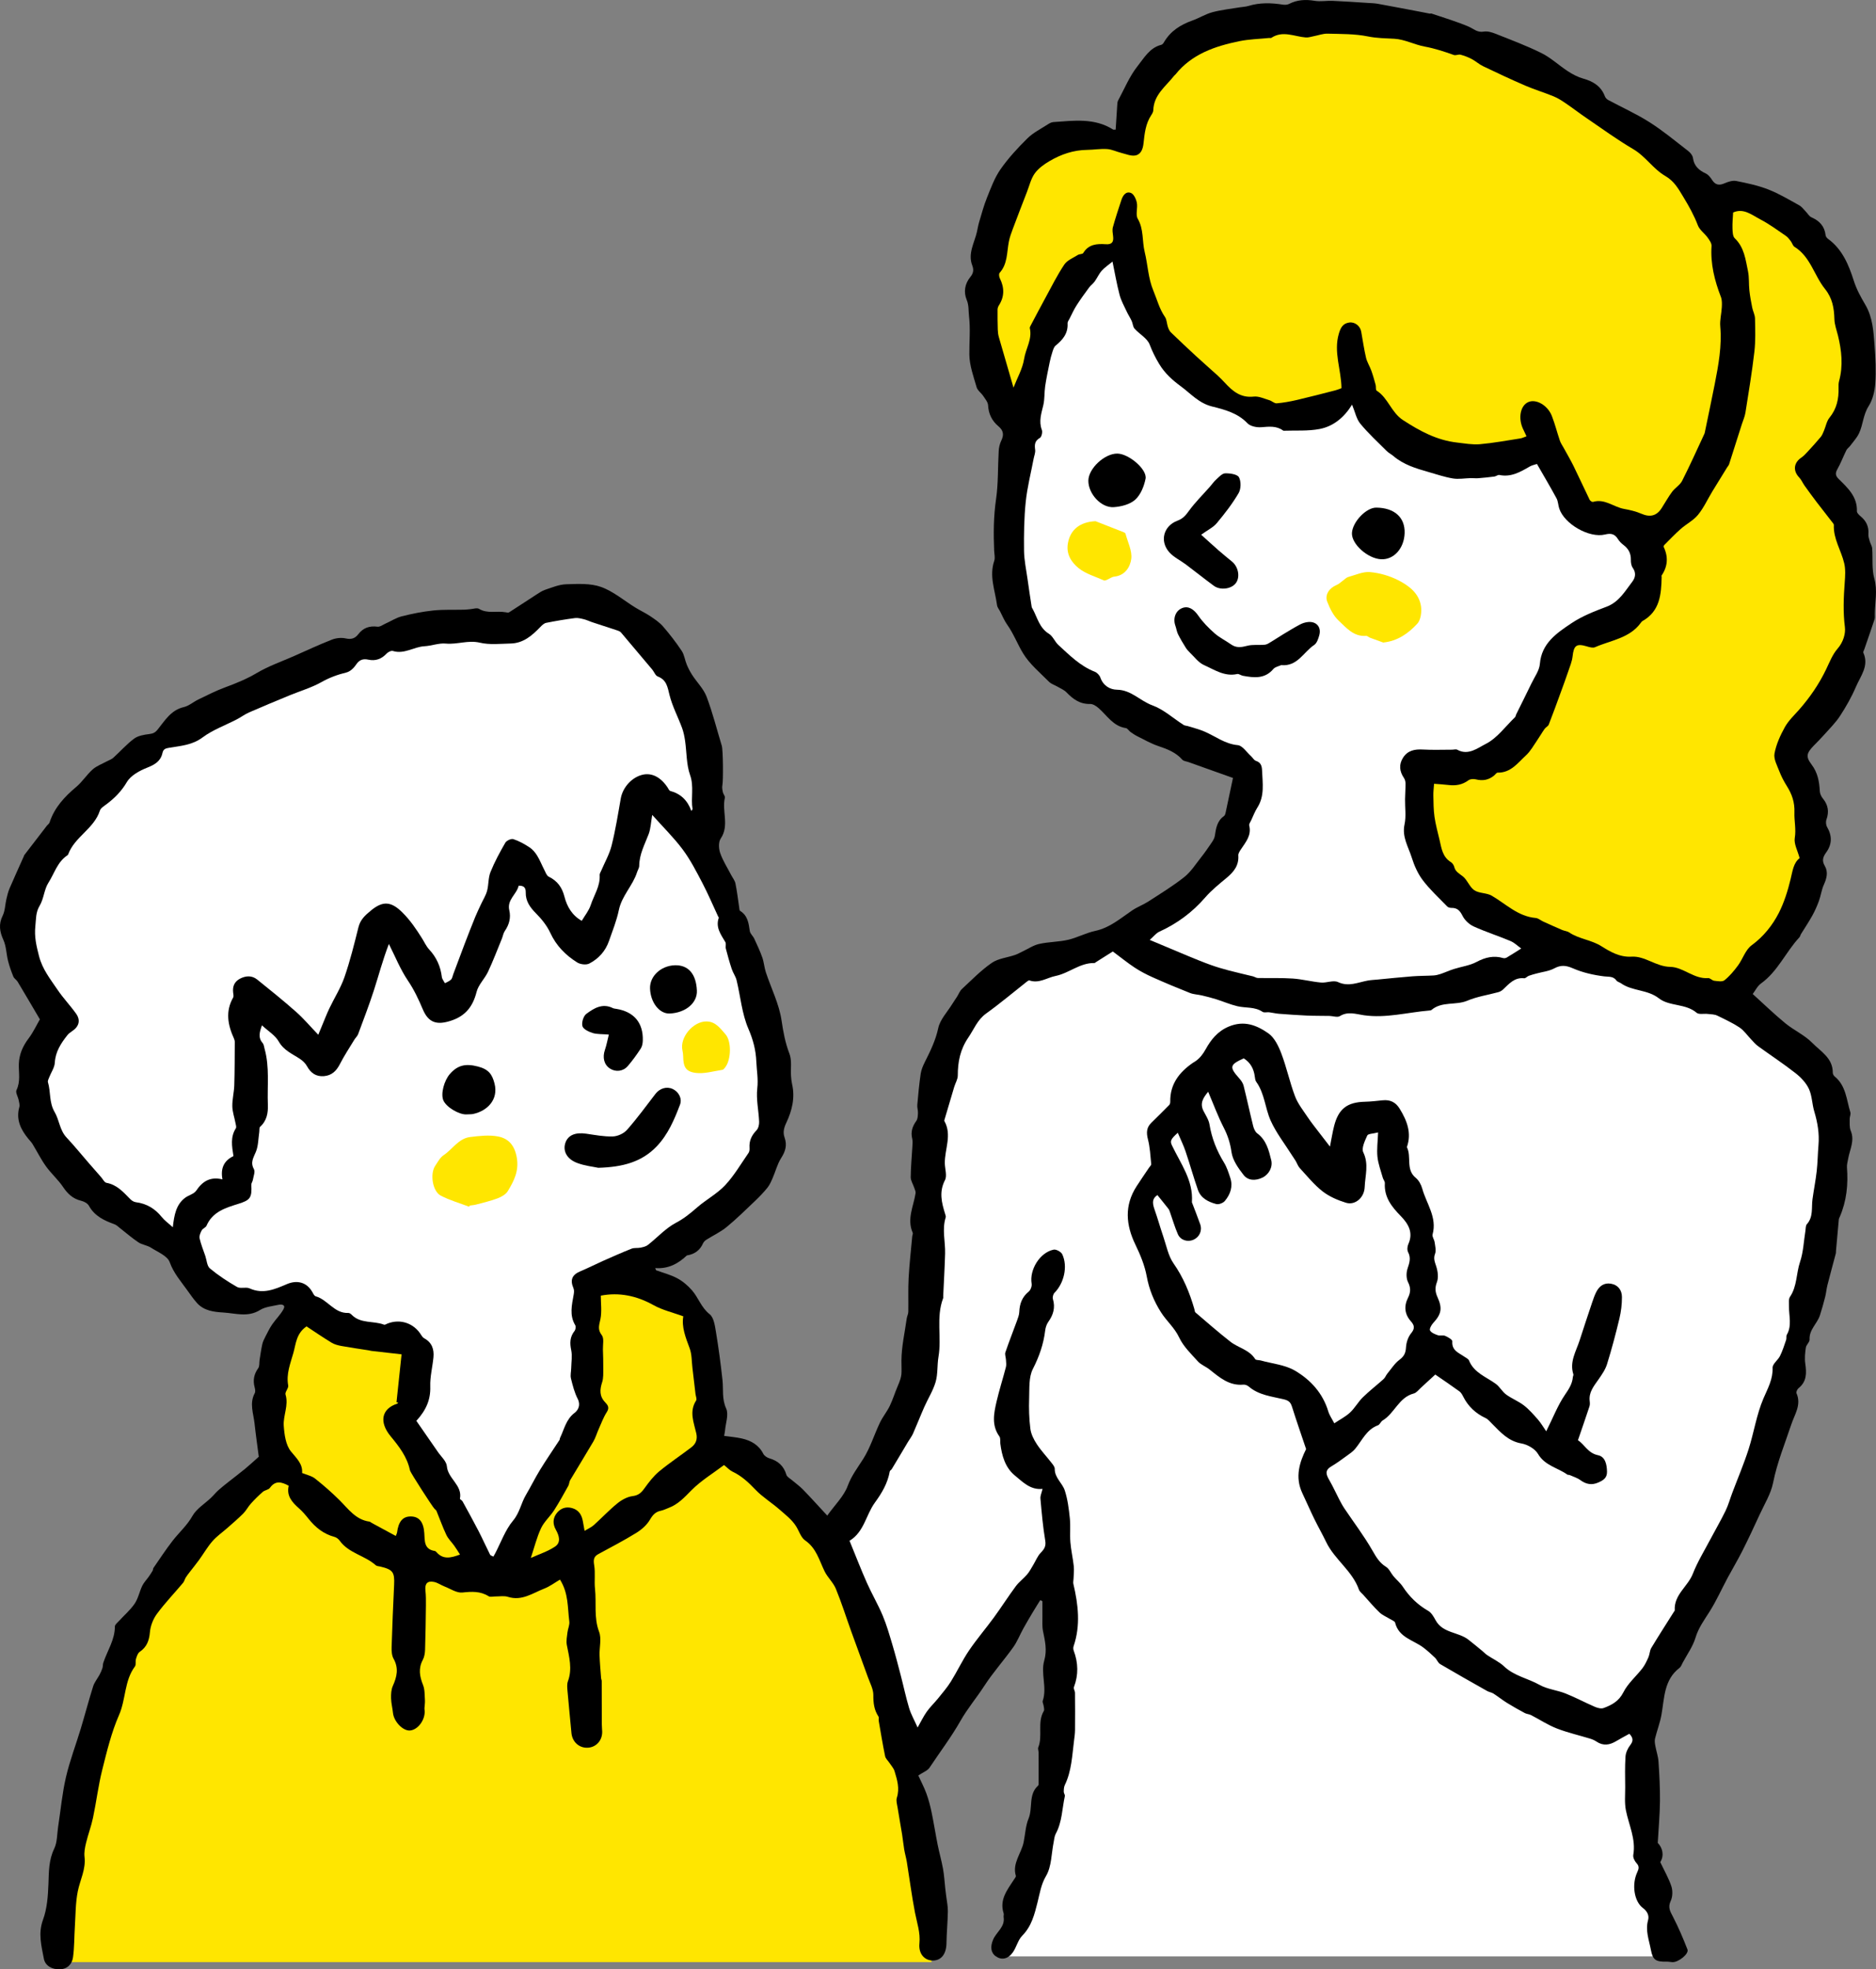
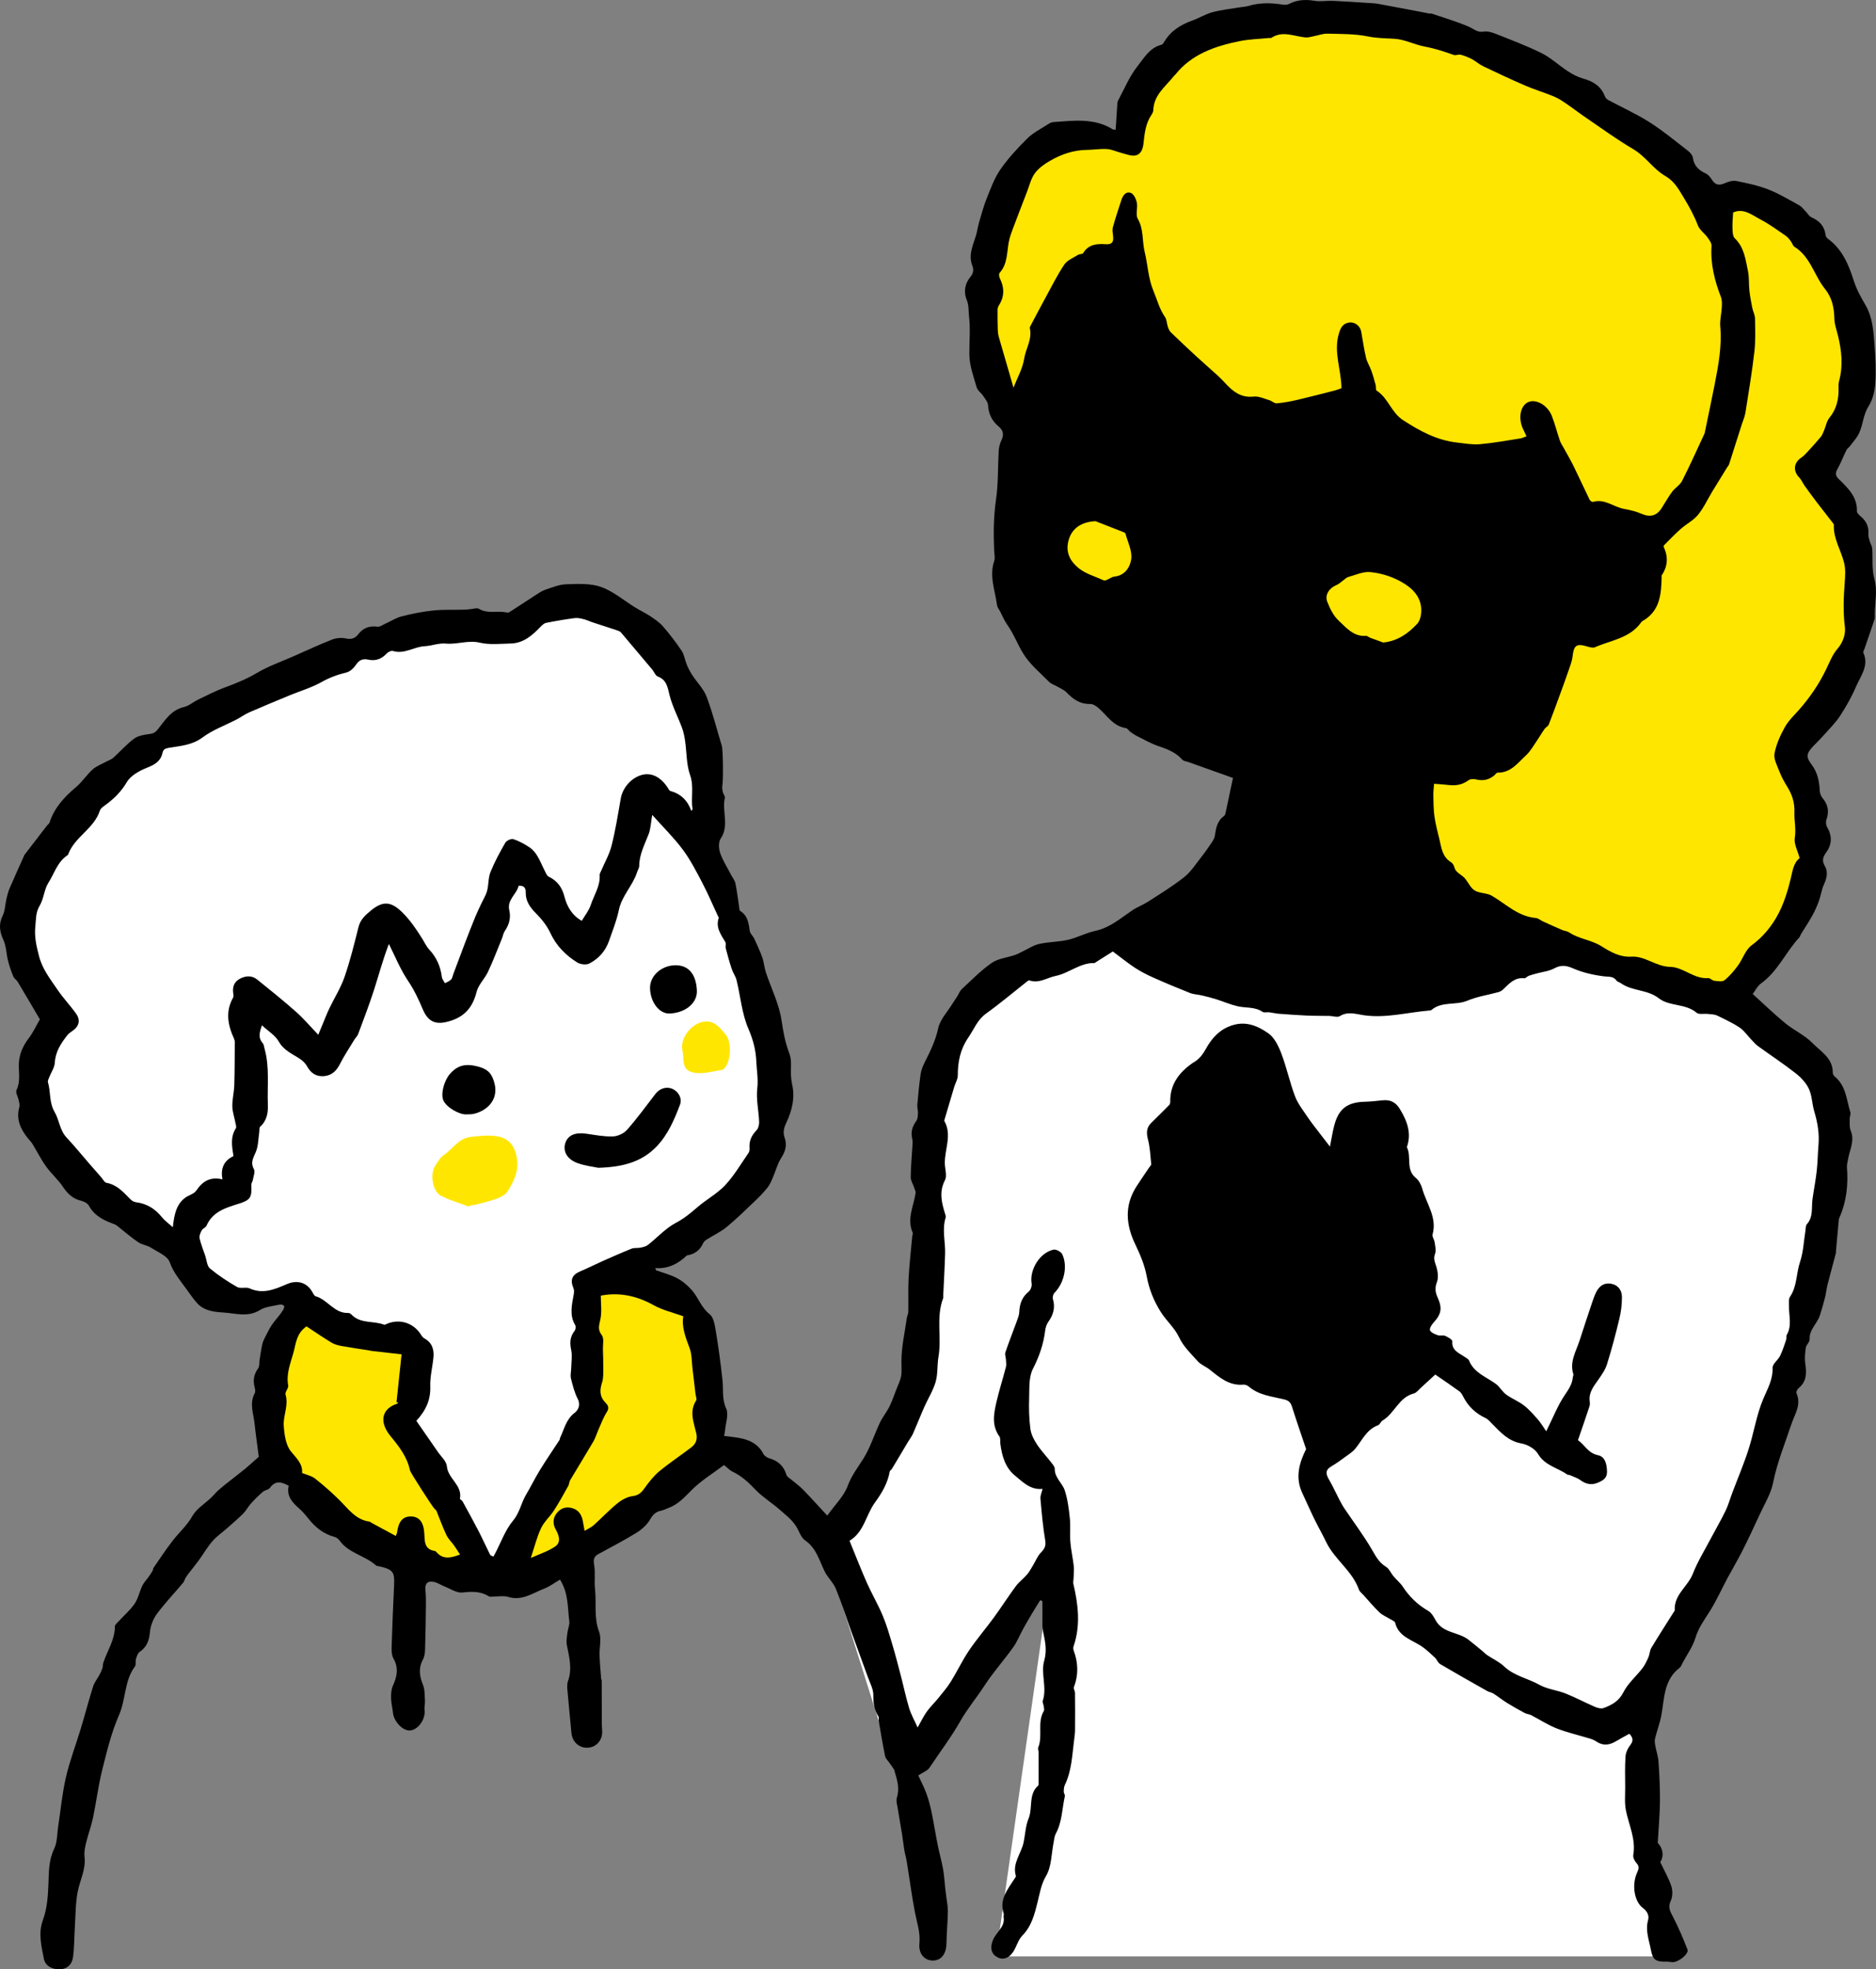
<svg xmlns="http://www.w3.org/2000/svg" id="_レイヤー_2" viewBox="0 0 162 170">
  <rect x="0" y="0" width="162" height="170" fill="#808080" stroke="none" />
  <defs>
    <style>.cls-1{fill:#000;}.cls-1,.cls-2,.cls-3{stroke-width:0px;}.cls-2{fill:#ffe600;}.cls-3{fill:#fff;}</style>
  </defs>
  <g id="_レイヤー_1-2">
-     <path class="cls-3" d="M86.006,168.881h57.906s-3.992-17.171-1.693-24.044c0,0,5.224-6.457,9.195-17.079,3.971-10.622,7.523-31.242,6.687-33.949-.836-2.708-23.615-12.497-23.615-12.497l-37.826-.417s-11.285.833-14.629,8.331c-3.344,7.498-3.135,31.242-3.135,31.242l-7.732,13.121,6.082,19.304s10.427-12.848,13.562-17.638c0,0,3.344,13.955-4.804,33.625Z" />
-     <path class="cls-2" d="M5.139,169.375h75.306s-1.116-39.255-20.317-45.651l-36.145,2.816s-18.894,11.386-18.844,42.836Z" />
+     <path class="cls-3" d="M86.006,168.881h57.906s-3.992-17.171-1.693-24.044c0,0,5.224-6.457,9.195-17.079,3.971-10.622,7.523-31.242,6.687-33.949-.836-2.708-23.615-12.497-23.615-12.497l-37.826-.417s-11.285.833-14.629,8.331c-3.344,7.498-3.135,31.242-3.135,31.242l-7.732,13.121,6.082,19.304s10.427-12.848,13.562-17.638Z" />
    <path class="cls-1" d="M96.106,82.128c-.398.252-.919.581-1.44.91-.055.035-.113.096-.168.095-1.246-.025-2.179.878-3.347,1.115-.749.152-1.425.675-2.256.386-.056-.02-.16.056-.226.108-1.167.918-2.303,1.881-3.509,2.746-.763.547-1.051,1.358-1.539,2.073-.707,1.036-.911,2.095-.912,3.28,0,.328-.208.654-.308.984-.283.939-.559,1.88-.837,2.82-.012.04-.03.095-.013.126.678,1.208.02,2.429.038,3.643.008.494.211,1.08.012,1.463-.523,1.009-.286,1.937.011,2.9.032.103.081.226.052.318-.329,1.039-.02,2.084-.05,3.124-.035,1.22-.107,2.439-.163,3.658-.003.065.014.137-.008.194-.626,1.646-.114,3.381-.401,5.056-.122.714-.046,1.473-.244,2.159-.217.753-.658,1.44-.979,2.166-.336.76-.636,1.535-.972,2.295-.112.252-.289.476-.432.714-.232.387-.461.776-.692,1.164-.238.4-.475.8-.718,1.197-.044.072-.156.12-.168.191-.181,1.021-.675,1.859-1.289,2.702-.769,1.056-.927,2.522-2.172,3.282-.047.029-.062.109-.012.014.524,1.276.977,2.452,1.488,3.604.427.963.966,1.878,1.374,2.848.341.811.583,1.665.836,2.51.263.881.493,1.772.725,2.661.244.937.442,1.888.721,2.815.16.531.444,1.026.733,1.675.286-.502.503-.96.792-1.368.293-.412.668-.764.987-1.159.378-.468.775-.929,1.092-1.437.545-.875.984-1.819,1.56-2.672.671-.992,1.458-1.906,2.165-2.874.645-.884,1.233-1.81,1.885-2.689.277-.373.67-.659.974-1.014.207-.242.356-.534.523-.809.217-.357.372-.771.654-1.063.311-.321.471-.567.387-1.062-.202-1.193-.304-2.404-.413-3.611-.022-.242.104-.498.184-.843-1.045.118-1.703-.59-2.388-1.149-.837-.684-1.124-1.703-1.259-2.75-.027-.21.028-.473-.079-.622-.692-.959-.484-1.987-.25-3.001.233-1.006.552-1.992.811-2.992.052-.199.014-.423.003-.635-.011-.215-.111-.453-.048-.639.31-.91.666-1.805.995-2.709.091-.251.194-.513.204-.774.028-.71.247-1.297.82-1.764.164-.134.281-.465.246-.677-.201-1.198.703-2.689,1.899-2.937.22-.046.645.187.746.4.494,1.045.152,2.498-.668,3.322-.117.117-.185.386-.138.544.217.734.037,1.356-.393,1.96-.15.211-.244.492-.275.751-.141,1.18-.517,2.251-1.065,3.325-.363.711-.29,1.667-.32,2.516-.031.88-.006,1.771.105,2.644.059.462.296.932.557,1.329.377.572.856,1.077,1.278,1.621.118.152.273.339.27.508-.01.776.657,1.225.866,1.865.251.767.352,1.593.437,2.401.072.684-.008,1.383.048,2.07.056.694.218,1.379.293,2.072.038.355-.01.719-.021,1.078-.004.148-.047.303-.015.442.422,1.793.634,3.585.021,5.383-.039.114-.034.267.008.38.393,1.051.422,2.095.019,3.154-.05.132.091.324.093.489.01,1.067.013,2.134.003,3.202-.003.314-.047.628-.087.94-.166,1.293-.207,2.612-.795,3.821-.083.17-.088.386-.091.582-.002.124.119.261.095.372-.241,1.087-.233,2.233-.786,3.25-.117.216-.133.489-.183.739-.198.978-.173,2.084-.652,2.898-.439.746-.543,1.506-.734,2.264-.267,1.062-.515,2.08-1.331,2.907-.37.375-.49.983-.805,1.429-.416.589-.977.687-1.461.35-.454-.316-.502-.841-.24-1.453.281-.656,1.04-1.091.904-1.939-.017-.105.034-.226.002-.323-.383-1.18.314-2.027.889-2.914.068-.105.19-.243.164-.329-.327-1.086.482-1.933.676-2.908.133-.671.172-1.428.417-2.016.391-.936-.03-2.084.824-2.853.029-.026.048-.078.048-.118.002-.915.002-1.83-.001-2.745,0-.151-.076-.324-.025-.45.403-1.009-.108-2.154.477-3.138.063-.106.005-.29-.013-.435-.019-.149-.121-.317-.079-.441.389-1.153-.191-2.361.126-3.462.267-.928.065-1.718-.107-2.573-.08-.397-.041-.819-.047-1.23-.006-.445-.001-.89-.001-1.335-.062-.03-.124-.06-.186-.091-.21.338-.424.673-.627,1.014-.282.473-.565.947-.831,1.429-.3.542-.527,1.134-.884,1.634-.808,1.131-1.746,2.175-2.499,3.339-.659,1.018-1.444,1.938-2.054,3.015-.783,1.382-1.774,2.687-2.667,4.031-.176.265-.556.395-.97.674.229.501.501,1.014.699,1.554.191.522.332,1.066.446,1.61.195.934.34,1.879.527,2.815.14.697.338,1.383.464,2.083.102.568.133,1.15.197,1.725.023.209.052.417.077.625.052.439.15.879.143,1.317-.013.913-.107,1.824-.119,2.737-.012.919-.425,1.495-1.158,1.508-.731.013-1.269-.576-1.179-1.471.094-.94-.213-1.785-.384-2.672-.278-1.445-.466-2.908-.702-4.362-.058-.361-.165-.713-.226-1.073-.074-.439-.115-.883-.186-1.322-.122-.757-.262-1.511-.381-2.268-.047-.295-.153-.626-.069-.889.258-.805.025-1.546-.199-2.289-.076-.253-.28-.469-.429-.699-.13-.199-.341-.378-.386-.593-.209-1.011-.374-2.031-.551-3.049-.022-.126.034-.287-.026-.38-.375-.569-.446-1.173-.44-1.851.004-.509-.283-1.025-.464-1.529-.473-1.316-.963-2.626-1.437-3.942-.445-1.234-.837-2.488-1.335-3.699-.223-.543-.71-.973-.971-1.506-.467-.951-.709-2.001-1.682-2.671-.375-.258-.526-.83-.798-1.247-.367-.564-.889-.959-1.391-1.4-.688-.605-1.494-1.097-2.094-1.725-.613-.641-1.2-1.194-1.992-1.568-.247-.117-.442-.341-.728-.568-.95.718-1.986,1.343-2.812,2.176-.605.611-1.154,1.219-1.973,1.525-.223.083-.44.197-.67.244-.464.095-.701.36-.945.775-.267.456-.719.854-1.178,1.137-1.063.656-2.176,1.234-3.276,1.83-.422.229-.432.517-.359.968.109.665-.003,1.362.07,2.036.134,1.229-.112,2.474.352,3.702.225.596.019,1.347.041,2.027.022.66.084,1.318.133,1.977.006.085.054.169.054.254.005,1.241.003,2.481.008,3.722,0,.215.028.431.032.646.011.768-.526,1.354-1.262,1.384-.733.031-1.322-.51-1.392-1.266-.112-1.214-.238-2.426-.342-3.641-.024-.278-.054-.587.039-.838.395-1.066.103-2.09-.097-3.132-.066-.345.014-.722.056-1.081.037-.316.198-.639.159-.939-.155-1.184-.055-2.426-.804-3.616-.447.261-.875.588-1.358.776-1.004.391-1.939,1.095-3.14.712-.332-.106-.722-.028-1.086-.033-.194-.003-.435.07-.575-.017-.72-.451-1.455-.411-2.271-.323-.492.053-1.036-.326-1.551-.526-.3-.116-.575-.319-.883-.385-.59-.126-.82.143-.756.737.046.429.046.865.041,1.297-.015,1.273-.032,2.546-.073,3.819-.01.296-.061.62-.198.875-.397.741-.272,1.427.023,2.166.158.396.133.868.164,1.308.016.231-.031.466-.042.7-.004.086.019.172.021.259.02.793-.607,1.61-1.273,1.66-.611.046-1.389-.77-1.466-1.517-.043-.423-.155-.843-.165-1.265-.008-.357.01-.751.153-1.068.354-.786.523-1.527.064-2.343-.158-.282-.18-.673-.169-1.011.054-1.79.13-3.58.215-5.369.052-1.098-.105-1.321-1.21-1.581-.127-.03-.286-.03-.372-.108-.942-.847-2.333-1.034-3.114-2.119-.104-.145-.281-.284-.45-.329-.945-.251-1.652-.82-2.246-1.568-.256-.321-.526-.639-.834-.909-.6-.525-1.08-1.087-.874-1.939-.629-.344-1.156-.473-1.624.181-.123.172-.438.193-.612.344-.364.315-.708.657-1.031,1.014-.242.267-.408.604-.661.858-.434.436-.906.835-1.367,1.243-.431.381-.916.713-1.29,1.142-.435.498-.768,1.083-1.158,1.622-.261.361-.546.706-.817,1.059-.115.15-.234.298-.332.458-.09.147-.126.332-.234.461-.752.893-1.564,1.741-2.256,2.677-.326.441-.557,1.034-.605,1.577-.064.731-.267,1.285-.886,1.705-.171.116-.252.399-.321.621-.062.202.026.484-.085.632-.928,1.244-.774,2.829-1.374,4.195-.66,1.505-1.051,3.137-1.453,4.741-.34,1.357-.506,2.756-.795,4.127-.154.734-.425,1.443-.601,2.173-.095.392-.177.815-.131,1.208.126,1.066-.384,1.982-.583,2.97-.2.997-.187,2.037-.253,3.059-.057.881-.038,1.771-.16,2.642-.084.596-.492,1.022-1.164,1.034-.66.012-1.241-.313-1.353-.918-.204-1.095-.511-2.175-.075-3.356.356-.965.432-2.061.471-3.105.039-1.044.021-2.047.499-3.037.27-.558.241-1.26.339-1.899.219-1.423.349-2.867.673-4.266.331-1.426.862-2.805,1.285-4.21.365-1.209.683-2.432,1.064-3.636.114-.36.377-.672.559-1.012.098-.183.183-.375.246-.572.046-.142.026-.306.072-.448.344-1.042,1.004-1.982,1.001-3.142,0-.153.213-.316.343-.459.458-.501.987-.951,1.364-1.505.308-.452.414-1.037.656-1.541.136-.284.371-.52.555-.781.119-.169.235-.341.339-.52.042-.073.03-.179.076-.247.544-.784,1.066-1.584,1.65-2.337.561-.722,1.249-1.32,1.715-2.148.353-.626,1.064-1.051,1.61-1.572.215-.206.402-.443.623-.642.283-.255.585-.489.883-.726.475-.377.96-.74,1.428-1.125.361-.296.702-.616,1.185-1.043-.108-.839-.255-1.857-.367-2.879-.095-.865-.457-1.734.017-2.606.071-.13.038-.343-.006-.502-.165-.608-.065-1.142.309-1.661.125-.173.077-.468.116-.706.073-.455.134-.912.234-1.361.05-.225.158-.442.265-.65.184-.358.361-.725.587-1.056.312-.456.729-.849.985-1.331.202-.381-.176-.423-.437-.365-.543.119-1.147.169-1.598.45-1.047.652-2.112.279-3.171.215-.825-.05-1.666-.148-2.268-.819-.301-.336-.563-.709-.825-1.078-.557-.784-1.189-1.486-1.535-2.45-.195-.544-1.04-.879-1.627-1.254-.324-.206-.757-.245-1.075-.457-.564-.377-1.077-.829-1.614-1.247-.144-.112-.283-.252-.449-.312-.893-.322-1.72-.706-2.211-1.6-.114-.207-.423-.371-.672-.43-.708-.169-1.157-.591-1.555-1.183-.428-.637-1.027-1.159-1.477-1.785-.436-.607-.771-1.285-1.161-1.925-.099-.162-.237-.3-.359-.448-.66-.803-1.088-1.664-.784-2.749.051-.182-.019-.405-.059-.604-.059-.293-.287-.652-.186-.859.361-.743.182-1.496.203-2.249.024-.824.337-1.541.841-2.209.402-.532.687-1.151.976-1.648-.655-1.111-1.282-2.183-1.92-3.247-.098-.164-.302-.274-.371-.444-.181-.443-.342-.898-.459-1.361-.151-.595-.151-1.247-.397-1.793-.328-.726-.434-1.359-.066-2.105.209-.423.208-.947.319-1.421.073-.311.146-.628.271-.921.397-.929.818-1.848,1.23-2.771.018-.04.024-.087.049-.12.645-.842,1.292-1.683,1.94-2.523.077-.1.204-.18.24-.29.421-1.285,1.288-2.218,2.303-3.069.526-.441.905-1.055,1.421-1.512.344-.304.812-.47,1.225-.696.185-.101.4-.167.552-.304.604-.547,1.146-1.17,1.795-1.652.347-.258.86-.342,1.311-.399.326-.041.504-.115.727-.39.626-.773,1.144-1.68,2.258-1.937.445-.103.829-.452,1.256-.657.754-.362,1.502-.748,2.285-1.037.954-.351,1.875-.723,2.761-1.248,1.015-.602,2.156-.996,3.244-1.476,1.075-.475,2.141-.975,3.236-1.403.362-.142.822-.194,1.195-.108.483.11.813,0,1.085-.356.427-.558.964-.744,1.662-.656.228.029.488-.178.73-.286.459-.205.897-.491,1.376-.611.89-.223,1.799-.407,2.711-.501.887-.092,1.788-.048,2.683-.069.169-.004.337-.032.507-.044.258-.018.582-.139.764-.028.731.443,1.531.154,2.283.293.104.019.241.052.316.004.779-.495,1.546-1.009,2.322-1.508.253-.162.508-.343.788-.436.595-.196,1.205-.458,1.815-.476,1.009-.03,2.098-.096,3.016.233,1.066.382,1.982,1.178,2.969,1.784.424.26.88.47,1.291.747.39.263.795.537,1.098.888.575.666,1.117,1.368,1.604,2.1.226.341.273.795.436,1.184.132.316.293.626.48.913.406.623.974,1.178,1.231,1.854.523,1.38.882,2.821,1.313,4.236.116.381.134,3.033.052,3.411-.041.189.001.405.042.602.035.167.206.342.173.48-.273,1.154.407,2.389-.361,3.523-.203.299-.173.875-.042,1.251.229.657.618,1.258.941,1.883.128.247.322.48.376.742.14.681.217,1.375.322,2.063.016.104.015.259.078.298.661.407.74,1.067.839,1.745.034.231.277.424.383.653.248.536.5,1.073.696,1.628.145.413.171.867.309,1.283.46,1.386,1.146,2.734,1.354,4.153.146.998.318,1.926.68,2.868.221.575.096,1.281.137,1.928.015.233.04.469.092.697.271,1.178-.007,2.297-.498,3.336-.216.457-.306.841-.149,1.281.235.657.073,1.191-.298,1.769-.33.515-.48,1.144-.729,1.714-.128.293-.257.6-.455.845-.332.411-.703.793-1.086,1.158-.799.761-1.587,1.539-2.439,2.238-.526.432-1.166.725-1.746,1.093-.119.076-.237.194-.293.32-.26.588-.711.914-1.334,1.027-.021.004-.049.002-.063.014-.744.709-1.604,1.172-2.727,1.088.024.062.047.124.071.186.616.226,1.266.389,1.838.697.477.257.918.635,1.274,1.046.551.638.791,1.48,1.514,2.051.367.29.458,1.006.549,1.55.228,1.373.411,2.755.562,4.139.089.817-.064,1.622.318,2.454.235.512-.045,1.26-.1,1.901-.013.149-.048.296-.076.461.529.075,1.043.113,1.54.227.788.181,1.452.551,1.842,1.32.089.176.324.33.524.389.751.22,1.245.656,1.47,1.422.053.181.302.309.469.452.321.275.672.519.965.821.685.706,1.342,1.437,2.095,2.249.671-.938,1.436-1.671,1.765-2.563.327-.885.853-1.561,1.335-2.321.612-.963.95-2.095,1.446-3.135.239-.501.605-.941.848-1.44.263-.54.436-1.122.673-1.676.452-1.056.333-1.054.339-2.243.006-1.215.289-2.429.458-3.643.027-.191.132-.376.135-.564.018-.976-.025-1.954.028-2.927.065-1.198.203-2.393.311-3.589.01-.107.078-.233.041-.316-.522-1.186.074-2.282.248-3.413.023-.149-.067-.318-.118-.474-.101-.306-.304-.609-.302-.912.007-.896.097-1.792.147-2.688.012-.213.031-.437-.019-.64-.141-.576.014-1.054.354-1.525.125-.173.132-.448.143-.679.011-.234-.078-.474-.057-.705.08-.898.161-1.796.293-2.688.052-.353.204-.703.366-1.026.47-.937.923-1.852,1.149-2.912.16-.749.791-1.399,1.216-2.091.132-.214.279-.419.414-.631.138-.218.229-.484.412-.653.837-.776,1.642-1.608,2.574-2.253.559-.387,1.334-.458,2.007-.687.228-.078.441-.202.661-.305.477-.224.934-.538,1.437-.65.814-.182,1.674-.167,2.486-.354.798-.184,1.544-.598,2.343-.768,1.267-.27,2.188-1.088,3.204-1.775.435-.294.945-.478,1.387-.764,1.053-.681,2.13-1.337,3.109-2.114.571-.453.982-1.112,1.444-1.694.317-.399.608-.819.893-1.241.125-.186.264-.393.296-.606.099-.654.189-1.293.788-1.718.076-.054.12-.177.141-.276.209-.962.41-1.927.64-3.017-1.252-.446-2.545-.907-3.837-1.368-.184-.066-.427-.082-.54-.211-.56-.634-1.293-.913-2.069-1.174-.626-.21-1.21-.548-1.806-.843-.212-.105-.41-.24-.603-.378-.141-.101-.25-.309-.394-.33-1.1-.163-1.619-1.084-2.355-1.726-.201-.175-.489-.363-.731-.357-.874.024-1.474-.412-2.036-.998-.197-.205-.486-.324-.738-.473-.26-.153-.577-.244-.781-.449-.774-.781-1.657-1.509-2.221-2.427-.493-.802-.827-1.713-1.388-2.5-.252-.353-.415-.769-.618-1.157-.09-.172-.233-.339-.257-.52-.167-1.269-.692-2.513-.242-3.83.092-.268.004-.599-.008-.901-.062-1.476-.051-2.939.164-4.416.2-1.372.148-2.779.23-4.169.017-.295.086-.608.214-.872.243-.498.217-.879-.237-1.258-.554-.461-.855-1.061-.894-1.811-.014-.275-.25-.55-.418-.803-.177-.266-.493-.477-.574-.762-.266-.928-.617-1.877-.626-2.821-.01-1.103.102-2.197-.029-3.313-.055-.469-.002-.925-.2-1.404-.28-.677-.167-1.381.307-1.964.264-.324.325-.612.173-1.006-.396-1.029.183-1.941.403-2.895.063-.273.103-.552.183-.82.216-.716.406-1.444.686-2.136.339-.841.656-1.72,1.17-2.453.673-.961,1.483-1.841,2.322-2.667.499-.492,1.163-.819,1.761-1.208.143-.093.314-.186.478-.197,1.762-.119,3.546-.381,5.165.647.03.019.082.002.217.002.043-.681.084-1.371.132-2.061.01-.15.009-.319.076-.444.544-1.011.989-2.104,1.695-2.99.553-.693,1.038-1.58,2.043-1.825.088-.021.172-.13.223-.218.56-.97,1.434-1.516,2.464-1.882.584-.208,1.125-.554,1.719-.713.768-.205,1.569-.287,2.356-.42.253-.043.517-.048.76-.122.979-.3,1.964-.269,2.96-.114.174.027.388.02.539-.057.711-.365,1.435-.401,2.216-.271.503.084,1.035-.019,1.552.003,1.007.043,2.013.115,3.019.178.296.019.597.025.887.077,1.235.223,2.468.462,3.701.695.264.05.528.106.792.155.041.007.091-.026.128-.013,1.077.367,2.175.687,3.218,1.133.428.183.746.528,1.297.431.317-.056.694.053,1.009.178,1.343.534,2.705,1.038,3.996,1.682.813.405,1.497,1.059,2.267,1.559.406.264.854.504,1.317.633.868.243,1.548.653,1.879,1.531.047.125.164.253.282.317,1.196.643,2.445,1.202,3.586,1.928,1.174.747,2.252,1.646,3.355,2.5.178.138.356.374.385.585.095.689.508,1.054,1.1,1.331.219.102.406.331.539.545.287.461.622.511,1.103.299.306-.135.689-.255,1-.193.933.186,1.878.385,2.76.73.929.363,1.796.886,2.674,1.369.218.12.378.349.559.533.167.169.296.415.496.503.698.305,1.135.776,1.222,1.551.013.112.115.241.213.312,1.23.892,1.787,2.253,2.211,3.585.248.78.613,1.431,1.009,2.106.637,1.087.705,2.315.796,3.521.081,1.085.134,2.182.06,3.265-.046.671-.221,1.408-.576,1.964-.476.744-.475,1.602-.831,2.348-.188.393-.502.727-.767,1.082-.099.133-.254.233-.325.377-.268.54-.478,1.112-.776,1.634-.202.354-.156.579.121.85.786.773,1.61,1.527,1.568,2.779-.005.144.184.324.323.439.489.405.72.9.669,1.542-.016.203.062.418.119.621.058.207.193.402.208.609.066.866-.047,1.776.183,2.592.297,1.056.045,2.059.043,3.084,0,.151.019.313-.026.452-.285.862-.586,1.719-.881,2.578-.034.099-.114.225-.081.297.51,1.135-.246,2.011-.639,2.933-.375.879-.855,1.724-1.379,2.526-.396.605-.928,1.121-1.411,1.667-.269.305-.561.59-.845.882-.627.648-.724.951-.206,1.632.539.708.675,1.477.718,2.313.011.214.123.456.262.625.459.558.555,1.144.311,1.824-.067.186-.044.467.055.637.442.759.437,1.491-.074,2.195-.277.382-.396.705-.122,1.169.308.522.165,1.072-.082,1.619-.2.442-.26.945-.427,1.405-.158.436-.349.865-.574,1.271-.3.541-.648,1.055-.972,1.584-.056.092-.074.214-.144.289-1.175,1.262-1.855,2.93-3.307,3.975-.318.229-.507.635-.719.912.923.835,1.834,1.719,2.811,2.522.742.61,1.67,1.02,2.332,1.697.72.736,1.783,1.308,1.77,2.575-.001.11.077.255.165.327.985.801,1.018,2.015,1.354,3.094.052.169-.063.382-.059.574.008.341-.034.716.091,1.016.357.859-.082,1.613-.221,2.408-.044.252-.124.51-.105.758.112,1.466-.027,2.891-.617,4.254-.034.079-.079.16-.087.243-.086.906-.165,1.813-.245,2.72-.006.065.006.133-.01.195-.24.91-.491,1.817-.723,2.729-.087.341-.114.696-.2,1.037-.135.532-.285,1.062-.452,1.585-.23.723-.942,1.234-.894,2.096.012.222-.285.446-.321.687-.068.455-.116.933-.051,1.384.118.813.136,1.555-.587,2.131-.109.087-.215.329-.17.432.44.996-.161,1.823-.445,2.678-.556,1.674-1.229,3.301-1.577,5.051-.19.952-.743,1.836-1.157,2.739-.483,1.054-.975,2.105-1.497,3.141-.396.785-.851,1.541-1.267,2.316-.517.966-.967,1.972-1.547,2.898-.464.738-.973,1.414-1.234,2.283-.229.762-.725,1.444-1.107,2.159-.081.153-.142.343-.269.441-1.358,1.039-1.301,2.602-1.564,4.059-.124.691-.385,1.357-.552,2.042-.048.197-.012.425.026.632.081.453.242.898.272,1.353.076,1.135.139,2.274.128,3.411-.011,1.146-.118,2.291-.192,3.611.432.437.567,1.108.218,1.662.369.782.744,1.416.963,2.1.122.38.104.899-.064,1.256-.26.554-.039.902.198,1.359.473.914.879,1.866,1.252,2.826.144.37-.776,1.112-1.291,1.092-.173-.007-.345-.047-.517-.043-.929.02-1.188-.145-1.353-1.028-.157-.839-.492-1.655-.242-2.554.107-.385-.05-.755-.45-1.054-.76-.567-.97-2.034-.488-3.074.145-.312.199-.518-.063-.799-.163-.175-.314-.486-.276-.702.24-1.371-.385-2.58-.638-3.86-.127-.644-.057-1.327-.061-1.993-.005-.879-.032-1.76.027-2.635.023-.341.193-.715.406-.99.267-.345.283-.607-.072-.983-.365.203-.759.408-1.138.636-.566.34-1.123.43-1.706.036-.159-.108-.344-.189-.528-.246-.967-.296-1.961-.52-2.9-.886-.773-.301-1.479-.771-2.221-1.153-.166-.085-.375-.088-.539-.176-.52-.279-1.036-.567-1.537-.878-.401-.249-.77-.548-1.167-.802-.161-.103-.373-.126-.541-.221-1.359-.767-2.719-1.533-4.063-2.325-.19-.112-.275-.387-.444-.55-.316-.304-.644-.599-.992-.866-.866-.664-2.136-.863-2.454-2.163-.032-.13-.28-.212-.434-.308-.308-.193-.663-.333-.919-.578-.495-.474-.935-1.005-1.396-1.514-.131-.145-.313-.275-.373-.446-.57-1.627-2.1-2.593-2.829-4.109-.327-.68-.703-1.336-1.034-2.014-.355-.727-.676-1.47-1.023-2.202-.676-1.426-.213-2.724.323-3.81-.433-1.29-.834-2.437-1.199-3.596-.124-.395-.239-.585-.735-.703-1.033-.247-2.15-.353-3.016-1.098-.117-.101-.312-.18-.461-.166-1.23.115-2.063-.62-2.928-1.308-.319-.254-.738-.403-1.004-.697-.588-.649-1.255-1.291-1.618-2.063-.398-.847-1.09-1.421-1.567-2.172-.606-.954-1.025-1.966-1.234-3.103-.172-.937-.551-1.858-.97-2.723-.835-1.722-.979-3.391.092-5.055.347-.54.714-1.067,1.071-1.6.071-.106.204-.221.194-.321-.071-.715-.106-1.444-.283-2.135-.144-.563-.132-1.014.292-1.428.521-.509,1.04-1.021,1.55-1.542.062-.063.086-.19.084-.286-.022-1.509.78-2.537,1.957-3.348.071-.049.151-.087.222-.137.391-.276.642-.605.893-1.056.435-.782,1.008-1.529,1.982-1.936,1.334-.559,2.426-.108,3.415.581.531.37.883,1.109,1.127,1.752.457,1.203.723,2.478,1.178,3.682.243.644.697,1.213,1.086,1.795.311.465.665.902,1.004,1.348.292.385.59.765.928,1.203.14-.698.224-1.258.366-1.804.381-1.463,1.133-2.03,2.64-2.066.517-.012,1.033-.075,1.549-.126.649-.064,1.121.162,1.471.736.631,1.033,1.043,2.087.615,3.307.426.829-.124,1.926.767,2.649.269.218.469.597.564.939.36,1.298,1.295,2.467.89,3.947-.053.193.146.443.177.673.045.332.146.709.037.997-.161.424-.015.72.105,1.099.134.422.205.958.055,1.35-.186.487-.145.867.05,1.296.44.969.337,1.469-.375,2.236-.156.168-.34.514-.268.641.115.201.421.322.67.408.197.068.455-.023.642.059.238.104.623.325.611.471-.062.799.564.991,1.042,1.326.142.1.344.185.4.325.43,1.07,1.478,1.41,2.308,2.015.342.249.555.672.896.923.48.353,1.06.574,1.531.937.449.346.832.787,1.209,1.215.255.289.45.631.724,1.024.62-1.246,1.007-2.253,1.597-3.122.339-.499.647-.947.702-1.547.008-.085.067-.18.044-.252-.349-1.08.24-1.985.546-2.94.349-1.089.711-2.173,1.075-3.257.103-.307.21-.618.357-.906.258-.507.669-.818,1.263-.718.629.106.952.566.954,1.154.002.621-.075,1.257-.22,1.862-.316,1.321-.665,2.637-1.069,3.934-.148.476-.456.915-.747,1.332-.398.568-.844,1.099-.747,1.861.019.148.024.313-.022.451-.316.957-.648,1.908-.994,2.92.56.353.857,1.114,1.735,1.293.627.128.765.805.774,1.436.007.549-.359.749-.769.927-.55.238-1.042.146-1.528-.211-.273-.2-.619-.303-.934-.443-.057-.026-.143,0-.19-.033-.836-.601-1.942-.77-2.539-1.792-.256-.437-.902-.807-1.424-.898-1.14-.198-1.807-.965-2.537-1.7-.176-.177-.345-.391-.563-.492-.86-.402-1.505-1.007-1.932-1.852-.084-.167-.186-.35-.331-.456-.646-.471-1.311-.916-2.082-1.449-.316.291-.781.724-1.253,1.151-.192.174-.375.425-.603.484-1.295.333-1.657,1.714-2.691,2.331-.16.096-.24.353-.403.413-.992.367-1.365,1.307-1.97,2.035-.188.227-.445.402-.688.577-.45.325-.898.66-1.375.941-.625.368-.405.769-.139,1.231.296.516.541,1.062.816,1.591.14.269.282.539.45.791.819,1.22,1.716,2.396,2.442,3.668.32.56.604,1.041,1.164,1.387.275.17.418.543.641.808.26.309.585.571.805.904.573.87,1.285,1.564,2.195,2.087.277.16.474.507.637.807.611,1.128,1.952,1.002,2.823,1.672.408.314.801.648,1.2.974.149.122.282.266.441.373.482.324,1.034.572,1.448.965.876.833,2.063,1.035,3.07,1.6.671.376,1.506.45,2.235.739.86.341,1.679.783,2.529,1.15.231.1.549.187.762.108.705-.262,1.318-.583,1.709-1.361.387-.77,1.102-1.371,1.641-2.071.22-.285.377-.626.523-.958.111-.253.106-.566.244-.796.627-1.041,1.287-2.063,1.934-3.092.035-.055.096-.114.093-.168-.077-1.338,1.132-2.043,1.561-3.143.405-1.035.999-1.997,1.52-2.986.43-.817.899-1.614,1.302-2.443.243-.499.391-1.043.588-1.565.471-1.25.996-2.482,1.403-3.751.466-1.453.688-2.999,1.285-4.39.376-.877.823-1.651.791-2.654-.011-.33.463-.653.641-1.016.218-.442.367-.919.528-1.387.048-.139-.01-.324.059-.443.457-.792.174-1.631.186-2.451.004-.279-.049-.621.088-.824.62-.915.531-2.019.866-3.01.289-.854.32-1.795.467-2.697.031-.191.012-.437.124-.561.571-.638.385-1.425.485-2.156.111-.812.273-1.617.365-2.431.083-.741.088-1.491.152-2.234.086-.998-.076-1.954-.363-2.909-.192-.639-.187-1.353-.462-1.946-.242-.521-.69-.995-1.152-1.357-1.045-.819-2.159-1.549-3.234-2.33-.223-.162-.406-.382-.599-.582-.333-.346-.613-.768-1.001-1.031-.593-.402-1.249-.72-1.901-1.025-.255-.119-.571-.116-.862-.15-.321-.038-.751.069-.95-.1-.956-.818-2.345-.534-3.257-1.246-.998-.778-2.296-.605-3.276-1.301-.123-.087-.306-.121-.386-.233-.278-.389-.643-.311-1.054-.361-.918-.113-1.856-.323-2.699-.691-.609-.266-1.046-.309-1.629.004-.456.244-1.014.298-1.526.439-.224.062-.451.118-.667.199-.14.053-.273.225-.394.211-.849-.092-1.314.489-1.84.981-.107.1-.254.18-.396.219-.89.244-1.826.378-2.667.734-1.004.426-2.197.037-3.096.797-.045.038-.122.049-.186.054-1.891.156-3.757.685-5.676.405-.694-.101-1.364-.353-2.062.08-.211.131-.59-.012-.892-.018-.646-.013-1.294-.003-1.939-.031-.814-.036-1.628-.094-2.44-.157-.276-.021-.548-.094-.824-.127-.193-.023-.44.054-.577-.039-.669-.454-1.453-.314-2.173-.485-.626-.148-1.223-.41-1.839-.604-.405-.127-.819-.23-1.233-.328-.338-.08-.702-.084-1.02-.21-1.086-.429-2.163-.881-3.23-1.357-.533-.238-1.057-.511-1.543-.831-.616-.405-1.19-.874-1.883-1.389Z" />
    <path class="cls-2" d="M131.822,37.662c-.216.077-.368.158-.528.183-1.164.18-2.325.398-3.496.501-.649.057-1.317-.069-1.973-.143-1.74-.196-3.207-.987-4.662-1.932-1.031-.67-1.287-1.917-2.287-2.552-.094-.06-.039-.329-.084-.492-.113-.412-.226-.825-.371-1.227-.136-.38-.367-.732-.459-1.119-.176-.744-.28-1.504-.417-2.257-.089-.491-.552-.854-1.04-.781-.544.08-.737.44-.89.962-.468,1.591.206,3.101.228,4.705-.161.058-.336.136-.519.183-1.102.282-2.202.571-3.31.829-.581.135-1.173.244-1.766.295-.203.017-.416-.206-.638-.271-.444-.13-.913-.36-1.344-.31-1.125.129-1.828-.47-2.501-1.201-.203-.22-.414-.433-.635-.635-.61-.555-1.234-1.095-1.841-1.654-.735-.677-1.463-1.361-2.18-2.056-.122-.119-.2-.299-.257-.466-.097-.285-.091-.63-.254-.864-.485-.699-.681-1.501-.998-2.26-.459-1.098-.477-2.236-.75-3.34-.234-.949-.069-1.962-.601-2.876-.206-.354.011-.93-.079-1.383-.062-.313-.258-.744-.506-.843-.435-.173-.699.212-.83.613-.254.778-.515,1.556-.732,2.344-.065.238-.015.515.017.77.061.488-.08.737-.631.699-.755-.052-1.487-.008-1.945.758-.064.108-.327.079-.465.166-.408.257-.922.459-1.172.831-.607.905-1.094,1.89-1.618,2.85-.445.814-.875,1.637-1.309,2.457-.03.056-.064.131-.051.186.224.951-.353,1.762-.492,2.652-.132.846-.594,1.641-.917,2.477-.446-1.534-.863-2.953-1.269-4.375-.058-.204-.082-.423-.089-.635-.018-.575-.024-1.15-.019-1.724.001-.121.046-.257.112-.359.498-.768.483-1.543.085-2.346-.065-.132-.095-.381-.018-.466.697-.778.616-1.769.796-2.692.073-.377.208-.745.343-1.106.4-1.068.812-2.133,1.224-3.196.21-.541.344-1.14.674-1.597.315-.437.804-.784,1.28-1.064.989-.581,2.06-.948,3.232-.963.581-.007,1.165-.11,1.74-.07.419.029.823.235,1.239.337.398.098.827.287,1.199.214.48-.094.646-.549.7-1.054.091-.842.178-1.698.674-2.436.083-.123.165-.276.17-.418.04-1.339,1.091-2.062,1.811-2.986.026-.034.068-.055.095-.089,1.415-1.771,3.416-2.447,5.523-2.88.841-.173,1.714-.19,2.572-.278.065-.007.147.021.193-.01.988-.657,1.982-.11,2.975-.034.227.017.462-.066.693-.11.397-.075.795-.229,1.188-.218,1.164.032,2.35.009,3.48.239.779.159,1.52.159,2.29.202.885.049,1.738.514,2.627.677.868.159,1.686.431,2.509.724.168.06.399-.072.577-.025.334.089.664.216.97.377.34.18.632.453.978.618,1.204.576,2.412,1.145,3.638,1.673.805.347,1.651.599,2.463.933.371.153.717.381,1.051.608.619.421,1.212.879,1.83,1.299,1.317.895,2.607,1.838,3.978,2.642,1.068.626,1.725,1.712,2.757,2.31.792.46,1.133,1.096,1.578,1.829.484.797.92,1.577,1.251,2.447.15.395.573.68.835,1.042.158.219.36.496.344.734-.103,1.542.262,2.984.81,4.404.103.267.091.593.076.888-.028.55-.18,1.105-.133,1.645.149,1.697-.155,3.342-.478,4.987-.27,1.371-.561,2.738-.843,4.106-.013.063-.024.13-.051.187-.634,1.356-1.244,2.724-1.922,4.057-.186.366-.611.603-.865.945-.335.45-.605.949-.911,1.421-.439.675-1.008.791-1.743.472-.47-.204-.987-.325-1.495-.416-.901-.161-1.667-.906-2.677-.606-.076.023-.25-.088-.293-.178-.47-.963-.911-1.94-1.384-2.902-.264-.537-.57-1.053-.857-1.579-.113-.208-.256-.406-.331-.627-.242-.709-.422-1.442-.695-2.138-.367-.935-1.378-1.492-2.044-1.187-.66.301-.874,1.334-.466,2.262.094.213.199.421.325.687Z" />
-     <path class="cls-3" d="M96.068,22.579c.206.989.367,1.944.613,2.877.133.506.402.979.625,1.459.126.271.296.522.42.793.099.215.101.5.248.664.423.473,1.093.825,1.301,1.365.233.605.493,1.131.829,1.689.49.814,1.166,1.408,1.867,1.923.85.624,1.549,1.456,2.695,1.74,1.076.267,2.21.559,3.057,1.449.249.262.795.371,1.189.341.664-.05,1.298-.139,1.878.279.017.012.04.026.059.025,1.038-.039,2.099.043,3.107-.151,1.197-.231,2.126-1.007,2.799-2.103.26.625.371,1.229.713,1.645.694.843,1.508,1.589,2.284,2.364.167.167.392.274.573.429.874.746,1.941,1.067,3.015,1.374.704.201,1.404.442,2.122.561.498.082,1.025-.017,1.539-.029.214-.005.43.026.643.009.469-.037.937-.085,1.403-.146.147-.019.301-.16.427-.134,1.011.212,1.815-.262,2.63-.732.2-.115.441-.158.618-.219.584,1.017,1.156,1.98,1.689,2.965.139.257.14.585.233.872.435,1.343,2.587,2.589,3.964,2.251.503-.124.832-.051,1.104.391.123.199.301.377.489.519.434.326.641.734.631,1.28-.004.23.034.507.161.685.307.43.232.848-.036,1.197-.634.824-1.144,1.757-2.231,2.165-1.049.394-2.123.815-3.043,1.435-1.255.844-2.561,1.712-2.709,3.499-.048.58-.463,1.134-.73,1.69-.43.895-.878,1.781-1.317,2.672-.038.077-.042.183-.098.238-.831.802-1.555,1.821-2.543,2.315-.653.327-1.496,1.027-2.444.494-.115-.064-.299-.004-.45-.004-.841,0-1.684.034-2.522-.014-.705-.041-1.311.081-1.708.702-.381.596-.313,1.188.082,1.767.088.128.127.313.128.471.003.447-.033.895-.04,1.342-.011.729.106,1.484-.045,2.182-.234,1.082.332,1.936.622,2.862.216.691.527,1.394.962,1.966.619.814,1.387,1.518,2.103,2.257.08.083.242.124.364.122.505-.01.736.242.96.689.188.374.572.736.957.911,1.038.471,2.131.819,3.183,1.261.341.144.623.428.925.644-.461.29-.847.541-1.242.776-.084.05-.215.078-.305.052-.824-.24-1.549-.073-2.308.332-.594.317-1.31.404-1.965.613-.387.123-.758.295-1.143.426-.198.067-.41.117-.618.129-.602.035-1.207.026-1.808.073-1.011.078-2.02.185-3.029.281-.281.027-.565.037-.841.088-.846.154-1.642.558-2.566.127-.396-.184-.981.085-1.47.041-.816-.074-1.621-.29-2.437-.345-1-.068-2.008-.026-3.012-.047-.142-.003-.279-.106-.424-.142-.69-.171-1.386-.324-2.073-.506-.532-.141-1.062-.295-1.579-.482-.672-.242-1.333-.514-1.993-.787-1.034-.427-2.063-.865-3.268-1.371.361-.316.558-.586.824-.707,1.539-.699,2.852-1.669,3.962-2.95.548-.632,1.215-1.167,1.862-1.705.616-.512,1.064-1.07,1.003-1.931-.013-.182.138-.391.252-.562.408-.613.9-1.186.691-2.018-.033-.131.101-.308.171-.458.172-.368.317-.755.533-1.096.638-1.007.447-2.101.405-3.188-.016-.411-.104-.702-.541-.847-.167-.055-.274-.278-.422-.41-.373-.333-.732-.902-1.137-.94-1.103-.103-1.917-.76-2.859-1.168-.465-.202-.966-.323-1.451-.477-.121-.038-.265-.035-.366-.1-.901-.575-1.729-1.342-2.708-1.695-1.049-.379-1.812-1.325-3.039-1.345-.616-.01-1.195-.348-1.44-1.046-.072-.204-.283-.428-.483-.506-1.258-.49-2.18-1.427-3.141-2.307-.31-.284-.476-.759-.818-.969-.812-.499-.99-1.358-1.381-2.1-.04-.076-.099-.15-.111-.231-.122-.785-.242-1.571-.351-2.358-.114-.824-.296-1.649-.307-2.476-.017-1.408.002-2.825.146-4.223.129-1.254.448-2.488.684-3.731.048-.255.163-.518.13-.762-.059-.441-.042-.771.409-1.029.148-.085.242-.497.17-.687-.283-.748-.044-1.426.125-2.14.125-.528.081-1.094.161-1.635.102-.69.247-1.374.387-2.057.064-.311.145-.621.245-.923.062-.188.13-.415.272-.529.622-.501,1.083-1.062,1.03-1.921-.008-.13.103-.27.17-.4.195-.381.369-.776.599-1.136.341-.533.715-1.046,1.091-1.557.139-.189.345-.329.482-.52.215-.299.363-.652.605-.924.252-.284.581-.499.932-.791Z" />
    <path class="cls-3" d="M27.482,89.322c-.692-.721-1.259-1.395-1.912-1.973-1.09-.965-2.226-1.88-3.362-2.792-.452-.363-.975-.336-1.477-.077-.482.249-.659.663-.599,1.192.017.147.062.33-.001.442-.679,1.197-.461,2.365.072,3.533.043.094.072.204.071.306-.008,1.245-.004,2.491-.043,3.735-.019.604-.179,1.206-.169,1.807.008.481.181.958.271,1.438.029.155.101.361.033.467-.48.747-.342,1.539-.205,2.398-.775.367-1.14.999-.951,2.008-1.056-.255-1.724.169-2.264.973-.195.291-.66.39-.967.623-.768.582-.934,1.461-1.056,2.538-.403-.366-.719-.586-.948-.874-.585-.734-1.316-1.17-2.251-1.29-.169-.022-.353-.139-.477-.264-.594-.603-1.144-1.245-2.056-1.408-.175-.031-.306-.315-.455-.484-.363-.413-.726-.826-1.086-1.241-.635-.731-1.246-1.484-1.907-2.19-.592-.632-.622-1.508-1.021-2.185-.494-.837-.329-1.739-.581-2.583-.036-.12.053-.285.106-.42.165-.424.461-.837.486-1.267.055-.947.526-1.663,1.074-2.361.114-.146.273-.265.43-.369.584-.386.74-.933.334-1.501-.508-.711-1.121-1.351-1.609-2.074-.616-.913-1.302-1.758-1.595-2.904-.224-.876-.415-1.661-.314-2.584.067-.617.02-1.177.374-1.764.358-.595.382-1.394.754-1.976.51-.797.769-1.781,1.614-2.352.035-.024.076-.056.09-.093.553-1.517,2.239-2.218,2.74-3.783.069-.215.343-.38.548-.533.716-.535,1.31-1.128,1.783-1.932.334-.566,1.091-.978,1.746-1.238.666-.264,1.171-.558,1.327-1.271.075-.342.265-.396.59-.451.988-.165,1.976-.224,2.868-.889.882-.658,1.966-1.045,2.957-1.56.364-.189.697-.441,1.071-.605,1.164-.509,2.339-.993,3.513-1.478.917-.379,1.889-.659,2.746-1.143.692-.39,1.388-.64,2.147-.826.318-.078.64-.387.829-.676.275-.422.609-.523,1.049-.429.637.137,1.144-.053,1.586-.524.125-.134.395-.269.542-.224.983.304,1.804-.358,2.726-.409.617-.034,1.241-.287,1.841-.23.988.095,1.927-.317,2.945-.077.844.199,1.768.092,2.655.072,1.105-.024,1.866-.699,2.581-1.443.137-.142.31-.305.491-.341.821-.164,1.648-.304,2.479-.412.253-.033.527.041.783.102.23.055.445.167.671.242.751.248,1.504.489,2.254.739.1.034.21.088.276.166.902,1.06,1.799,2.125,2.692,3.192.166.198.27.521.475.599.775.295.846.915,1.02,1.608.243.971.728,1.88,1.079,2.827.134.36.209.748.265,1.129.143.985.105,2.029.431,2.947.355,1,.051,1.97.212,2.938.003.016-.022.036-.104.162-.326-.919-.926-1.488-1.821-1.729-.098-.026-.161-.193-.232-.3-.573-.87-1.334-1.271-2.109-1.109-.957.2-1.764,1.092-1.934,2.068-.237,1.356-.454,2.719-.788,4.052-.189.754-.594,1.455-.901,2.18-.051.12-.139.246-.132.364.062.964-.493,1.747-.776,2.606-.156.474-.497.887-.77,1.353-.837-.47-1.275-1.231-1.497-2.096-.205-.797-.611-1.356-1.355-1.717-.18-.087-.273-.375-.381-.583-.212-.409-.379-.844-.62-1.234-.168-.271-.392-.54-.655-.712-.437-.287-.908-.55-1.402-.711-.185-.06-.585.126-.692.311-.473.819-.927,1.658-1.28,2.533-.201.497-.151,1.09-.293,1.618-.108.4-.343.765-.52,1.147-.169.366-.349.728-.501,1.101-.315.775-.619,1.554-.918,2.335-.332.869-.654,1.742-.981,2.613-.06.159-.083.355-.193.466-.138.14-.347.211-.526.312-.093-.179-.245-.351-.268-.539-.112-.911-.462-1.694-1.093-2.372-.258-.277-.418-.644-.623-.969-.501-.793-1.008-1.551-1.699-2.235-.962-.95-1.677-1.014-2.716-.153-.514.425-.908.784-1.072,1.442-.36,1.443-.718,2.894-1.204,4.298-.324.939-.876,1.798-1.306,2.702-.232.487-.424.994-.633,1.492-.112.268-.222.536-.323.781Z" />
    <path class="cls-3" d="M42.606,134.37c-.112-.062-.248-.089-.286-.165-.338-.671-.643-1.359-.987-2.026-.45-.87-.924-1.728-1.396-2.587-.049-.089-.23-.164-.219-.22.229-1.166-1.04-1.725-1.128-2.797-.035-.432-.499-.834-.779-1.242-.623-.907-1.253-1.809-1.857-2.681.843-.923,1.239-1.827,1.201-2.966-.028-.834.193-1.675.275-2.516.067-.698-.133-1.286-.801-1.645-.105-.056-.19-.171-.255-.277-.625-1.025-1.795-1.428-2.909-.996-.1.039-.225.128-.301.099-.912-.356-2.025-.061-2.8-.86-.072-.074-.189-.156-.281-.152-1.215.056-1.784-1.147-2.824-1.438-.128-.036-.219-.248-.303-.393-.472-.818-1.302-1.034-2.181-.658-1.024.437-2.056.897-3.221.369-.314-.142-.792.043-1.079-.121-.821-.471-1.622-.998-2.349-1.602-.255-.212-.273-.709-.397-1.077-.172-.506-.379-1.005-.494-1.524-.046-.208.074-.481.186-.688.087-.161.343-.239.413-.401.524-1.202,1.627-1.536,2.739-1.882,1.057-.328,1.185-.546,1.13-1.65-.007-.137.108-.275.132-.418.051-.314.218-.707.092-.931-.335-.597-.027-1.005.178-1.518.205-.515.198-1.114.283-1.676.024-.157-.016-.381.074-.462.579-.519.697-1.199.669-1.902-.064-1.614.162-3.247-.285-4.838-.047-.166-.059-.369-.164-.486-.4-.45-.283-.913-.061-1.532.528.492,1.144.86,1.452,1.401.44.773,1.171,1.058,1.829,1.496.236.157.468.376.602.62.326.595.78.925,1.47.868.675-.056,1.076-.449,1.379-1.041.37-.724.823-1.405,1.245-2.102.101-.166.262-.306.328-.482.468-1.262.953-2.519,1.366-3.799.419-1.299.763-2.623,1.29-3.985.536,1.059.979,2.18,1.638,3.156.533.789.922,1.611,1.285,2.475.493,1.174,1.214,1.384,2.407,1.004,1.279-.407,1.922-1.232,2.243-2.5.158-.622.705-1.135.989-1.738.438-.933.803-1.9,1.195-2.854.09-.22.124-.475.255-.665.38-.551.535-1.146.385-1.79-.213-.91.64-1.37.809-2.118.443-.012.62.161.611.578-.016.745.362,1.284.881,1.805.491.493.953,1.069,1.243,1.694.515,1.112,1.321,1.923,2.322,2.55.27.169.772.231,1.039.094.802-.411,1.401-1.073,1.703-1.944.307-.883.663-1.761.852-2.671.256-1.235,1.202-2.108,1.574-3.268.059-.185.183-.367.185-.551.008-.997.475-1.846.816-2.742.178-.468.193-.998.308-1.655.95,1.064,1.873,1.967,2.635,2.99.661.887,1.175,1.892,1.691,2.876.496.946.913,1.933,1.365,2.902.018.039.066.085.056.113-.293.832.185,1.446.568,2.099.085.146-.004.383.043.563.154.592.318,1.183.51,1.763.111.334.338.634.419.972.338,1.398.457,2.882,1.017,4.181.409.949.643,1.831.686,2.839.033.767.175,1.505.083,2.303-.109.942.119,1.921.159,2.885.01.246-.063.57-.224.736-.423.435-.649.908-.606,1.516.01.145-.005.324-.083.436-.657.947-1.244,1.963-2.026,2.796-.695.742-1.644,1.24-2.419,1.917-.574.501-1.129.956-1.826,1.323-.896.472-1.612,1.278-2.425,1.915-.169.133-.416.186-.636.232-.253.052-.538-.004-.77.088-.836.33-1.659.696-2.481,1.061-.645.286-1.273.611-1.924.882-.738.307-.925.746-.61,1.477.066.154.048.362.017.536-.156.894-.387,1.783.134,2.651.07.116.031.379-.06.493-.404.509-.418,1.033-.289,1.653.104.499.01,1.04-.001,1.563-.006.299-.088.613-.019.892.148.6.305,1.215.584,1.761.271.532.033.974-.27,1.202-.745.563-.891,1.411-1.255,2.157-.028.057-.018.136-.051.187-.557.856-1.138,1.696-1.672,2.565-.437.711-.803,1.463-1.228,2.181-.418.706-.531,1.522-1.105,2.208-.684.817-1.054,1.895-1.561,2.859-.039.074-.083.146-.141.247Z" />
    <path class="cls-2" d="M149.659,18.345c.909-.411,1.623.215,2.353.594.773.402,1.481.93,2.205,1.422.17.115.3.296.428.463.118.153.169.391.318.483,1.381.859,1.695,2.472,2.63,3.633.648.805.788,1.658.815,2.617.013.467.19.931.304,1.393.321,1.309.463,2.62.099,3.948-.05.184-.051.387-.045.581.029.95-.158,1.814-.785,2.582-.245.3-.313.741-.472,1.113-.08.188-.154.391-.282.545-.359.433-.739.849-1.121,1.263-.172.186-.346.381-.554.521-.66.442-.734,1.136-.191,1.705.196.205.308.487.476.722.336.471.678.939,1.028,1.399.441.579.894,1.15,1.339,1.726.063.082.161.179.157.266-.052,1.199.635,2.194.895,3.302.125.531.085,1.115.043,1.669-.097,1.284-.149,2.549.016,3.846.069.547-.134,1.288-.629,1.853-.441.503-.697,1.177-.994,1.794-.607,1.262-1.388,2.402-2.309,3.454-.434.495-.935.959-1.25,1.524-.397.713-.751,1.492-.897,2.285-.087.472.227,1.035.419,1.535.167.436.388.858.636,1.254.447.714.699,1.392.665,2.314-.026.702.158,1.421.031,2.186-.086.516.25,1.101.419,1.74-.526.405-.604,1.081-.775,1.795-.239.999-.566,2.043-1.022,2.936-.538,1.052-1.315,2.04-2.35,2.795-.532.388-.758,1.175-1.176,1.742-.342.464-.724.918-1.169,1.276-.187.151-.587.075-.883.041-.183-.021-.359-.243-.526-.23-1.233.099-2.144-.95-3.273-.968-1.229-.02-2.181-.951-3.326-.881-1.055.065-1.904-.455-2.614-.9-.895-.562-1.937-.619-2.781-1.19-.172-.116-.411-.129-.609-.213-.55-.236-1.096-.482-1.642-.73-.217-.098-.42-.287-.64-.306-1.535-.132-2.57-1.207-3.8-1.923-.444-.258-1.087-.192-1.506-.472-.412-.276-.593-.881-.991-1.197-.307-.244-.641-.393-.743-.819-.037-.156-.16-.333-.295-.416-.72-.443-.806-1.194-.973-1.907-.156-.665-.34-1.326-.437-2-.087-.606-.085-1.225-.099-1.839-.007-.318.036-.636.061-1.012.432.035.839.054,1.243.104.63.078,1.2-.014,1.728-.407.151-.112.438-.128.635-.079.597.15,1.119.058,1.588-.339.099-.084.2-.243.298-.241,1.141.021,1.743-.847,2.453-1.499.382-.351.643-.836.944-1.27.229-.33.426-.681.657-1.009.098-.139.3-.223.358-.37.362-.924.699-1.858,1.04-2.79.22-.603.442-1.205.647-1.813.142-.421.321-.844.37-1.279.107-.96.334-1.137,1.24-.867.224.067.511.152.699.069,1.371-.604,2.985-.768,3.958-2.112.038-.052.078-.112.132-.142,1.522-.85,1.628-2.313,1.664-3.807.001-.043-.025-.099-.005-.128.534-.786.588-1.603.184-2.46-.02-.043.013-.137.052-.177.465-.465.919-.945,1.412-1.38.484-.426,1.096-.734,1.496-1.221.494-.602.824-1.338,1.232-2.011.422-.696.853-1.387,1.28-2.08.057-.092.14-.175.172-.275.372-1.153.737-2.308,1.104-3.463.105-.329.253-.651.307-.988.277-1.751.57-3.502.773-5.262.11-.949.072-1.917.054-2.876-.006-.311-.177-.615-.24-.929-.098-.492-.191-.987-.245-1.485-.06-.555-.009-1.128-.122-1.669-.211-1.001-.319-2.049-1.14-2.833-.18-.172-.187-.566-.198-.861-.017-.446.032-.895.055-1.364Z" />
-     <path class="cls-3" d="M104.33,94.244c.472,1.106.85,2.139,1.35,3.11.35.679.556,1.336.666,2.104.099.697.586,1.386,1.043,1.97.392.502,1.035.51,1.62.231.563-.269.916-.906.766-1.514-.211-.859-.421-1.73-1.21-2.312-.182-.134-.296-.416-.354-.652-.286-1.15-.533-2.31-.821-3.459-.055-.22-.201-.437-.356-.61-.894-1.003-.859-1.195.364-1.751.596.365.877.917.961,1.591.019.149.039.32.123.435.725,1.005.761,2.264,1.242,3.341.475,1.064,1.219,2.008,1.846,3.004.102.163.218.317.316.482.122.204.196.448.353.618.636.689,1.234,1.435,1.966,2.007.579.452,1.308.766,2.019.985.798.246,1.585-.438,1.621-1.346.039-.996.373-1.981-.12-3.005-.172-.357.137-.995.344-1.453.071-.156.5-.152.935-.265-.028.775-.123,1.448-.056,2.104.063.611.294,1.206.46,1.805.045.163.188.32.179.473-.069,1.2.58,2.025,1.364,2.827.649.663,1.12,1.425.665,2.431-.09.199-.117.51-.023.691.265.506.118.93-.046,1.422-.118.355-.12.849.043,1.172.248.492.226.89-.002,1.347-.366.733-.299,1.422.26,2.048.293.329.346.608.012,1.012-.264.319-.422.801-.446,1.22-.028.483-.161.773-.56,1.071-.415.311-.711.783-1.049,1.193-.122.148-.188.349-.326.474-.59.532-1.224,1.017-1.79,1.572-.407.4-.69.928-1.106,1.317-.38.355-.864.598-1.362.93-.197-.381-.417-.686-.519-1.026-.472-1.576-1.534-2.73-2.877-3.519-.861-.506-1.965-.602-2.962-.879-.159-.044-.409-.018-.47-.115-.51-.813-1.467-.973-2.154-1.512-1.028-.805-2.011-1.667-3.005-2.515-.069-.059-.068-.199-.098-.302-.405-1.397-.942-2.714-1.793-3.929-.466-.665-.622-1.55-.895-2.345-.265-.773-.482-1.562-.755-2.332-.219-.619-.16-.954.254-1.227.321.398.641.788.951,1.186.063.08.099.184.133.282.227.64.414,1.296.686,1.916.225.513.836.693,1.332.478.532-.231.788-.793.591-1.35-.212-.599-.448-1.189-.673-1.783-.015-.04-.043-.082-.04-.122.13-1.88-.98-3.327-1.725-4.899-.17-.358-.125-.523.505-1.086.237.561.491,1.07.671,1.604.373,1.102.684,2.225,1.067,3.323.253.724.902,1.046,1.585,1.226.215.057.591-.087.74-.266.477-.57.717-1.246.47-1.995-.149-.452-.296-.92-.543-1.321-.629-1.023-1.057-2.101-1.252-3.29-.067-.41-.331-.792-.524-1.177-.33-.661-.011-1.136.406-1.642Z" />
    <path class="cls-2" d="M34.181,132.591c-.703-.381-1.384-.749-2.065-1.118-.076-.041-.148-.113-.228-.124-1.175-.17-1.8-1.081-2.556-1.836-.67-.669-1.39-1.294-2.132-1.883-.288-.229-.698-.305-1.113-.476.067-.778-.468-1.256-.961-1.86-.451-.552-.571-1.459-.623-2.223-.059-.885.439-1.755.154-2.69-.066-.217.275-.543.231-.783-.187-1.003.194-1.904.449-2.819.218-.78.245-1.672,1.132-2.28.7.459,1.419.953,2.163,1.405.25.152.559.232.851.285.777.142,1.561.251,2.342.374.086.014.169.042.255.052.84.096,1.68.19,2.598.294-.152,1.437-.295,2.792-.439,4.146.048.004.096.009.144.013-.024.034-.042.088-.074.098-1.38.446-1.583,1.6-.573,2.822.716.867,1.421,1.768,1.661,2.916.004.021.015.041.022.061.074.229,1.932,3.12,2.109,3.287.062.058.139.114.169.188.284.687.53,1.392.849,2.062.162.34.456.617.68.93.163.228.309.468.499.761-.806.303-1.454.444-2.02-.193-.042-.048-.098-.107-.155-.115-.944-.14-.866-.87-.91-1.538-.063-.963-.44-1.43-1.151-1.442-.703-.012-1.081.43-1.203,1.398-.007.059-.043.115-.109.287Z" />
    <path class="cls-2" d="M50.481,132.146c-.062-.343-.108-.59-.151-.837-.096-.558-.373-.977-.942-1.129-.507-.136-.957.006-1.289.412-.37.453-.381.959-.1,1.458.289.515.466,1.101-.077,1.462-.634.422-1.39.661-2.084.975.307-.919.515-1.781.884-2.567.266-.567.78-1.012,1.126-1.548.441-.683.829-1.399,1.227-2.109.082-.147.075-.346.161-.49.663-1.116,1.349-2.218,2.004-3.338.192-.328.296-.707.453-1.056.226-.503.415-1.033.712-1.492.247-.382.074-.605-.151-.839-.501-.524-.465-1.089-.256-1.732.12-.369.091-.792.096-1.191.007-.544-.012-1.09-.029-1.634-.013-.42.115-.96-.097-1.233-.392-.504-.221-.881-.118-1.393.131-.654.032-1.354.032-2.021,1.571-.303,3.085,0,4.551.818.776.433,1.678.64,2.573.967-.162.915.2,1.824.548,2.757.196.526.172,1.134.242,1.706.091.747.176,1.494.264,2.242.022.191.134.439.054.563-.616.954-.2,1.894.013,2.828.118.515-.033.91-.415,1.203-.921.708-1.898,1.348-2.79,2.088-.492.408-.894.941-1.273,1.463-.268.37-.508.606-1.017.669-.46.057-.944.323-1.314.623-.719.584-1.357,1.266-2.047,1.887-.201.181-.466.291-.79.488Z" />
    <path class="cls-2" d="M119.448,55.466c-.378-.137-.758-.271-1.134-.413-.121-.046-.238-.17-.35-.162-1.079.08-1.708-.705-2.366-1.316-.451-.419-.756-1.046-.985-1.634-.232-.596.182-1.187.804-1.44.218-.089.395-.274.592-.414.139-.098.267-.239.422-.281.623-.17,1.269-.476,1.879-.421.827.074,1.685.322,2.425.698.924.469,1.813,1.13,1.974,2.258.069.487-.017,1.171-.321,1.5-.761.823-1.685,1.496-2.941,1.624Z" />
    <path class="cls-1" d="M110.638,57.414c-.229.107-.527.156-.675.332-.739.879-1.677.765-2.636.589-.168-.031-.345-.183-.489-.151-1.099.243-1.973-.375-2.877-.778-.473-.211-.823-.704-1.218-1.079-.136-.129-.262-.278-.361-.437-.23-.371-.459-.746-.652-1.137-.112-.226-.143-.491-.229-.731-.231-.648.018-1.308.587-1.531.534-.21,1,.09,1.391.654.391.564.89,1.068,1.408,1.525.424.374.953.626,1.418.956.455.324.893.253,1.404.12.484-.126,1.02-.044,1.529-.094.18-.018.356-.144.521-.242.362-.217.713-.454,1.075-.672.473-.285.944-.573,1.432-.832.206-.109.446-.184.678-.209.725-.078,1.176.429.984,1.131-.083.305-.208.691-.443.848-.928.619-1.442,1.872-2.846,1.74Z" />
    <path class="cls-1" d="M103.724,46.158c.521.469,1.015.923,1.519,1.364.373.326.758.638,1.142.952.562.46.721,1.355.329,1.87-.384.505-1.337.634-1.897.222-.814-.599-1.603-1.23-2.411-1.838-.476-.358-1.051-.623-1.436-1.058-.852-.965-.493-2.281.722-2.729.466-.172.702-.462.978-.844.536-.739,1.198-1.388,1.805-2.076.185-.21.344-.448.552-.633.235-.211.507-.522.77-.529.411-.012,1.047.077,1.19.339.196.358.181,1.013-.031,1.374-.538.917-1.2,1.77-1.884,2.589-.308.368-.788.594-1.348.998Z" />
    <path class="cls-2" d="M94.603,44.991c.813.318,1.627.634,2.438.955.058.023.135.07.149.12.192.729.589,1.488.498,2.184-.089.677-.525,1.43-1.461,1.526-.223.023-.43.191-.649.282-.078.033-.186.074-.251.045-.743-.336-1.578-.565-2.19-1.064-.611-.499-1.091-1.201-.916-2.158.211-1.159,1.034-1.826,2.382-1.891Z" />
    <path class="cls-1" d="M96.494,39.155c.982.015,2.59,1.369,2.428,2.178-.129.646-.423,1.38-.892,1.802-.453.407-1.214.603-1.855.644-1.102.071-2.204-1.172-2.191-2.292.013-1.05,1.41-2.349,2.509-2.332Z" />
    <path class="cls-1" d="M121.295,46.023c-.043,1.316-.929,2.302-2.024,2.254-1.163-.051-2.575-1.319-2.525-2.267.05-.961,1.233-2.197,2.095-2.19,1.574.014,2.499.844,2.454,2.203Z" />
    <path class="cls-2" d="M40.513,104.168c-.819-.311-1.674-.553-2.446-.954-.722-.376-.951-1.889-.482-2.582.218-.321.413-.706.72-.91.775-.514,1.288-1.448,2.296-1.57.796-.096,1.634-.195,2.406-.048.916.174,1.439.778,1.621,1.833.199,1.154-.251,2.01-.776,2.883-.17.283-.546.495-.873.62-.596.227-1.224.37-1.842.537-.186.05-.383.062-.574.092-.017.033-.033.066-.05.1Z" />
    <path class="cls-1" d="M51.666,100.808c-.425-.093-1.171-.167-1.846-.426-.89-.342-1.228-1.045-.997-1.728.224-.661.852-.924,1.791-.79.766.109,1.54.263,2.305.239.421-.014.947-.254,1.224-.568.869-.987,1.651-2.052,2.451-3.098.372-.487.967-.676,1.495-.432.511.237.835.819.633,1.351-.492,1.296-1.035,2.578-2.013,3.603-1.284,1.345-2.927,1.789-5.043,1.849Z" />
-     <path class="cls-1" d="M52.577,89.307c-.601-.05-1.029-.018-1.41-.138-.335-.105-.804-.331-.873-.593-.083-.313.086-.869.341-1.058.654-.485,1.391-.94,2.285-.497.094.047.21.052.317.07,1.515.249,2.32,1.208,2.271,2.738-.007.231-.052.494-.174.681-.343.523-.71,1.035-1.117,1.51-.405.473-1.047.538-1.538.224-.518-.331-.67-.954-.441-1.619.136-.393.21-.807.338-1.318Z" />
    <path class="cls-1" d="M40.269,96.2c-.61.024-1.708-.6-1.979-1.202-.253-.562.061-1.725.567-2.297.674-.763,1.362-.907,2.413-.635.927.24,1.23.673,1.433,1.464.359,1.394-.628,2.378-1.851,2.634-.147.031-.303.02-.583.036Z" />
    <path class="cls-2" d="M61.038,88.176c.771.017,1.178.622,1.604,1.099.543.61.488,2.167.015,2.814-.075.103-.173.247-.278.262-.77.117-1.566.362-2.313.263-.87-.115-1.056-.535-1.072-1.43-.003-.171-.026-.344-.063-.512-.248-1.125.933-2.528,2.107-2.498Z" />
    <path class="cls-1" d="M57.834,87.49c-.884.04-1.66-.944-1.701-2.157-.036-1.059.932-1.968,2.137-2.008,1.162-.039,1.848.747,1.909,2.188.045,1.062-.967,1.915-2.345,1.977Z" />
  </g>
</svg>